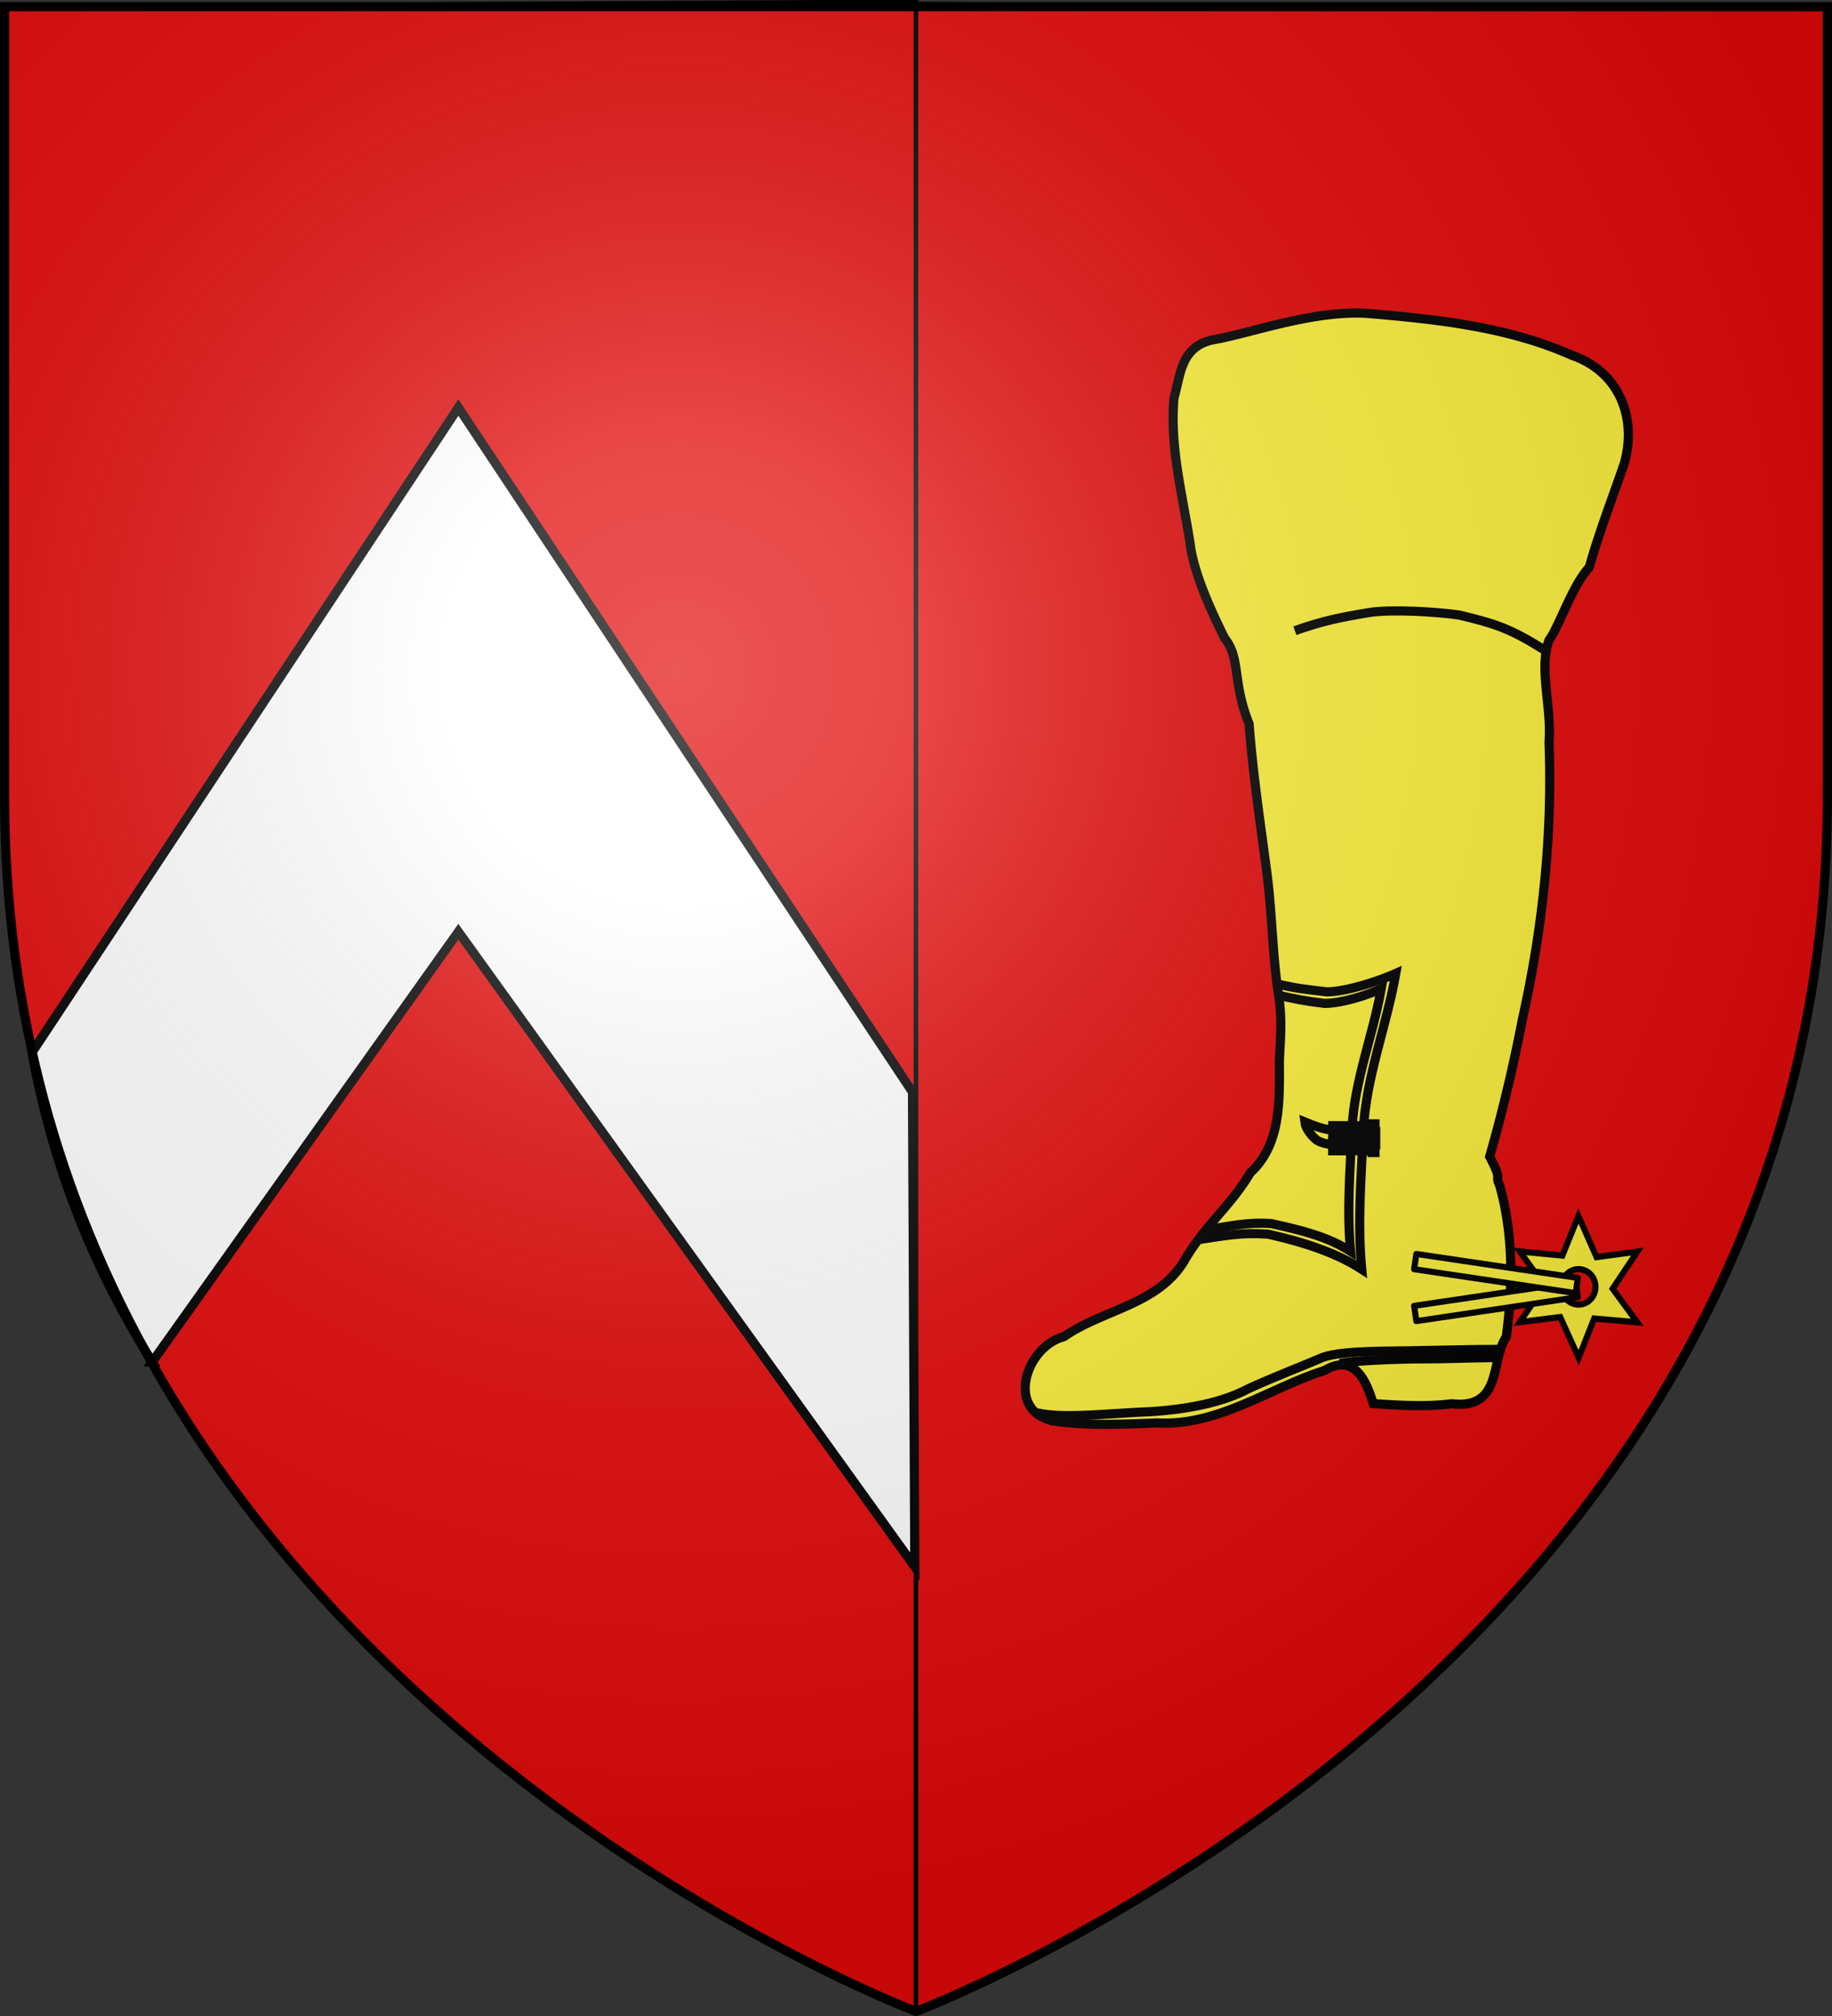
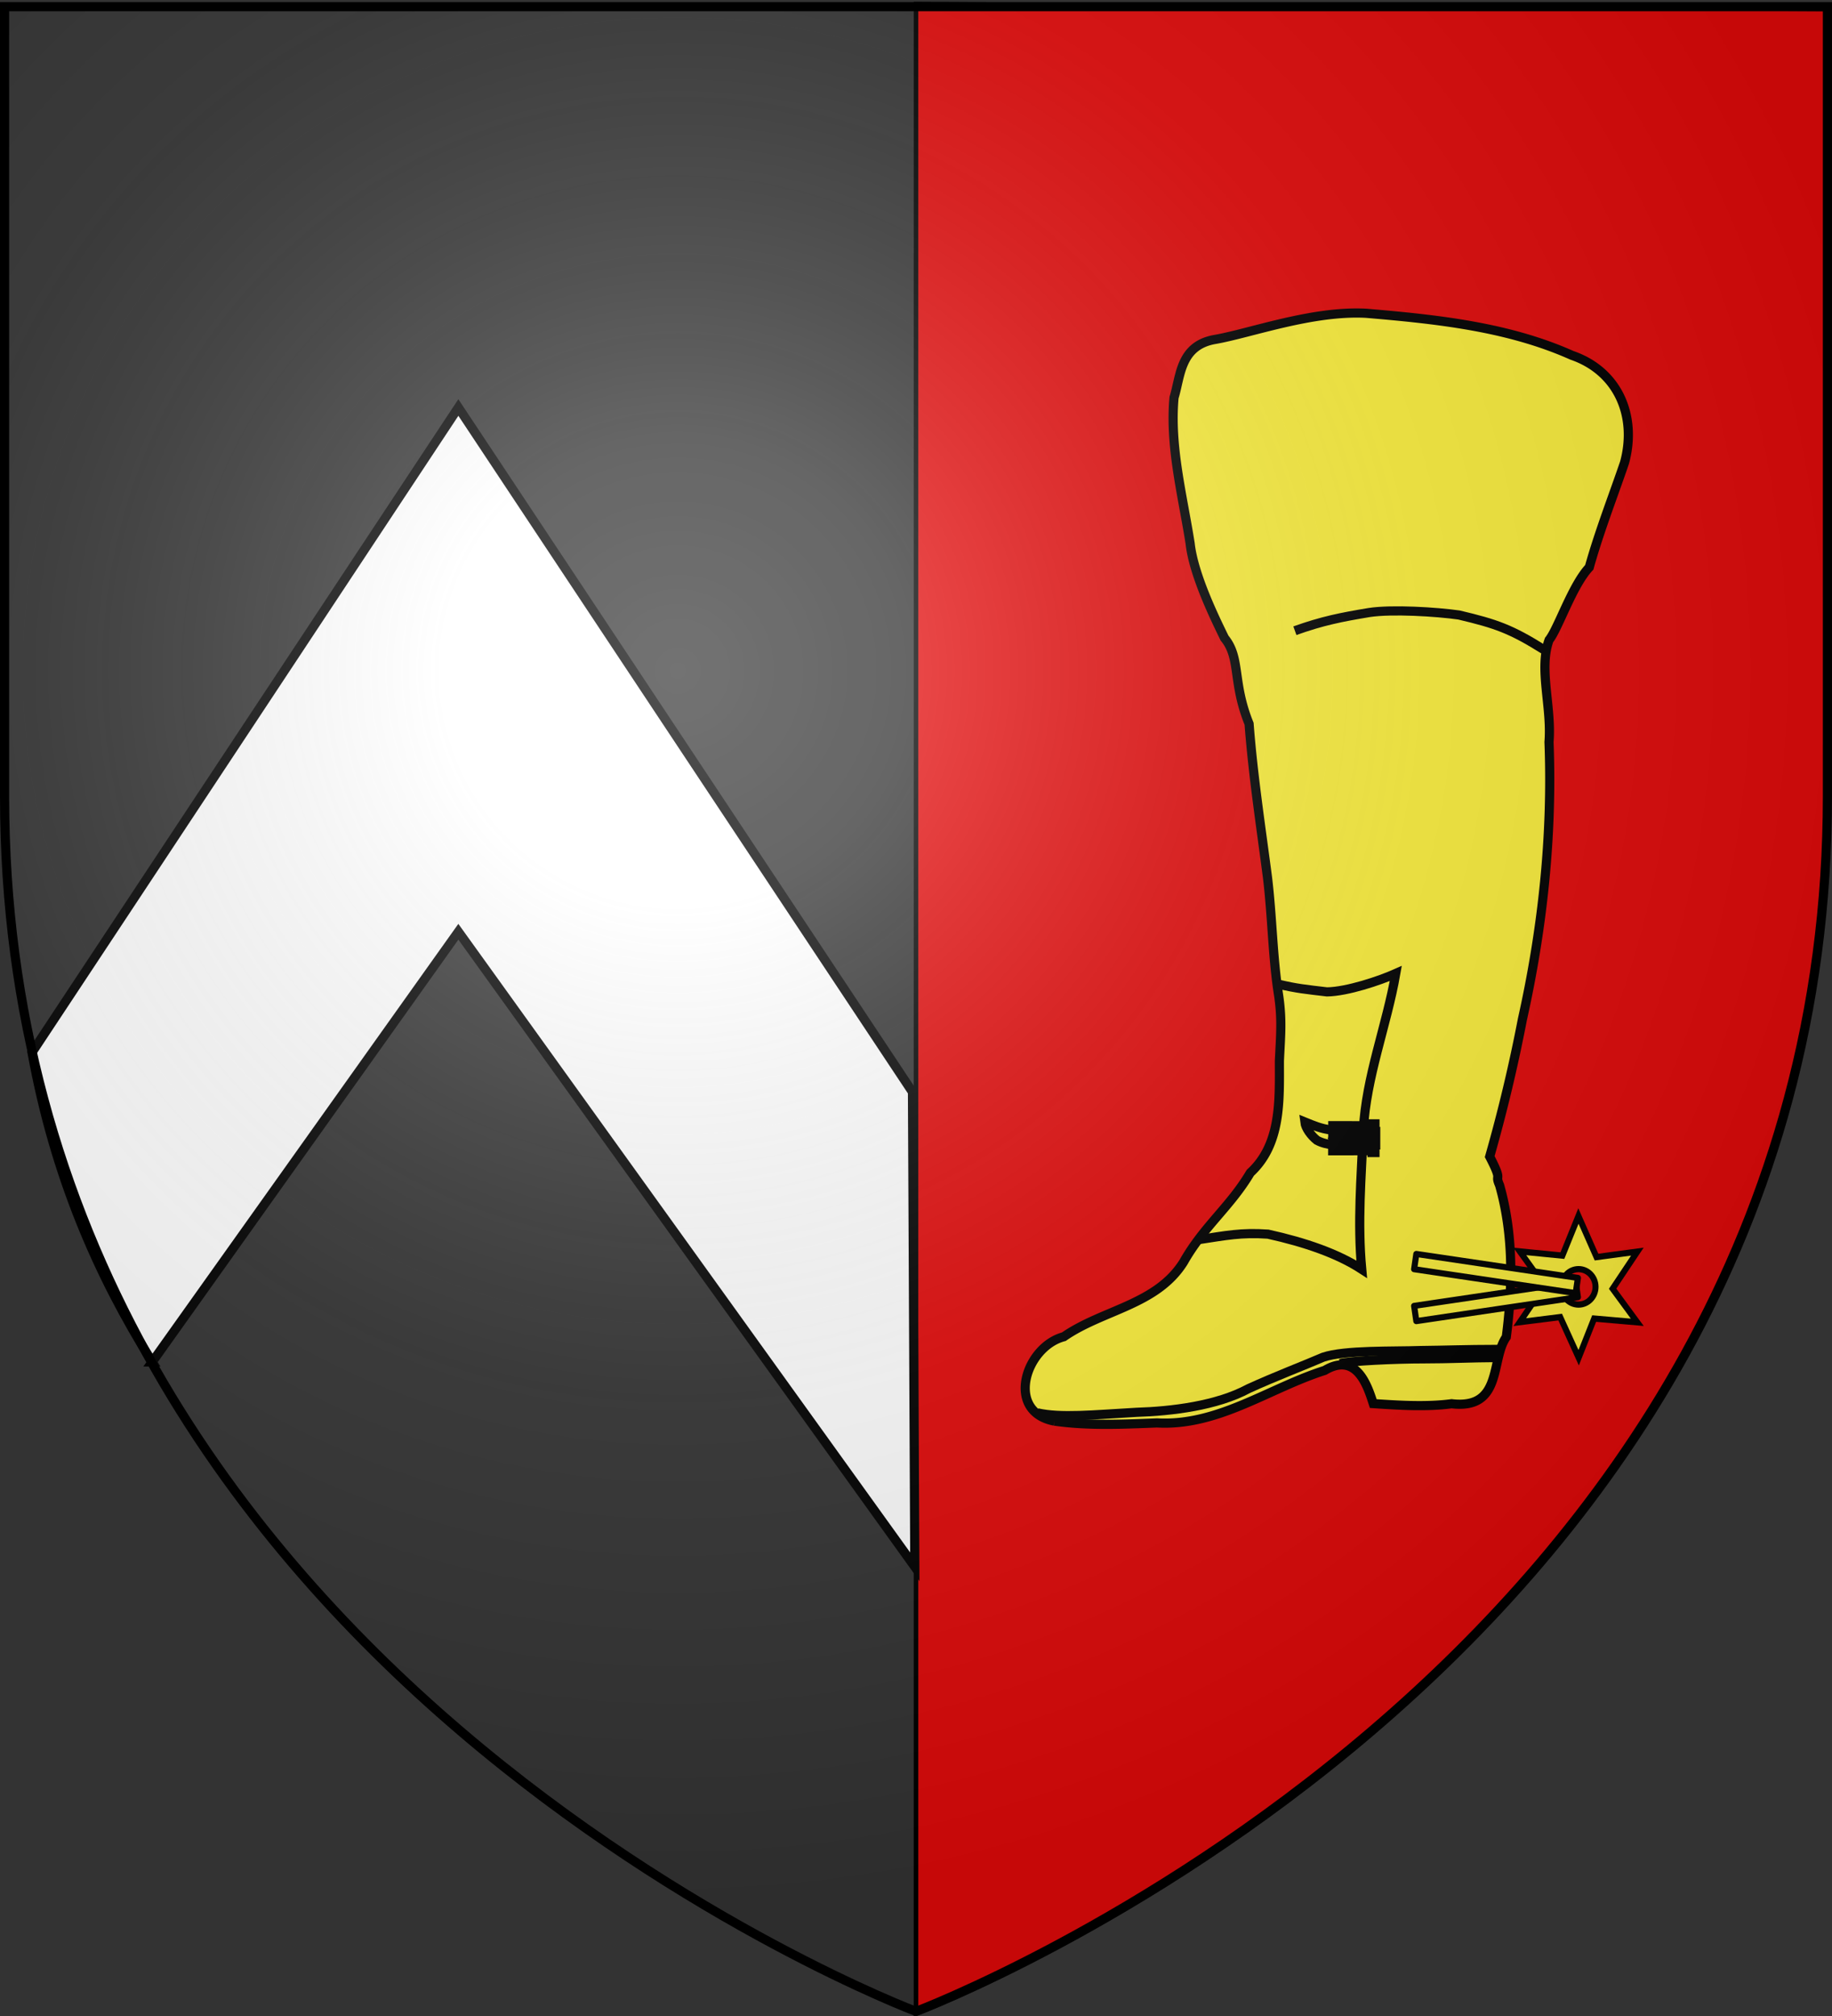
<svg xmlns="http://www.w3.org/2000/svg" xmlns:xlink="http://www.w3.org/1999/xlink" width="600" height="660" version="1.0">
  <rect width="100%" height="100%" fill="#333333" stroke="none" />
  <desc>Flag of Canton of Valais (Wallis)</desc>
  <defs>
    <radialGradient xlink:href="#b" id="Y" cx="221.445" cy="226.331" r="300" fx="221.445" fy="226.331" gradientTransform="matrix(1.353 0 0 1.349 -77.63 -85.747)" gradientUnits="userSpaceOnUse" />
    <linearGradient id="b">
      <stop offset="0" style="stop-color:white;stop-opacity:.314" />
      <stop offset=".19" style="stop-color:white;stop-opacity:.251" />
      <stop offset=".6" style="stop-color:#6b6b6b;stop-opacity:.125" />
      <stop offset="1" style="stop-color:black;stop-opacity:.125" />
    </linearGradient>
  </defs>
  <g style="display:inline">
-     <path d="M300 658.5V.59L1.5 2.175v258.552C1.5 546.18 300 658.5 300 658.5z" style="fill:#e20909;fill-opacity:1;fill-rule:evenodd;stroke:#000;stroke-width:1.5;stroke-linecap:butt;stroke-linejoin:miter;stroke-opacity:1;stroke-miterlimit:4;stroke-dasharray:none" />
    <path d="M300 659.25V1.34l298.5 1.586v258.552C598.5 546.93 300 659.25 300 659.25z" style="fill:#e20909;fill-opacity:1;fill-rule:evenodd;stroke:#000;stroke-width:1.5;stroke-linecap:butt;stroke-linejoin:miter;stroke-miterlimit:4;stroke-dasharray:none;stroke-opacity:1;display:inline" />
    <path d="M49.852 445.88 150.12 305.034l149.491 207.9-.767-155.431L150.12 133.41 10.48 344.526c7.413 40.638 21.659 73.078 39.373 101.354z" style="fill:#fff;fill-opacity:1;fill-rule:evenodd;stroke:#000;stroke-width:3;stroke-linecap:butt;stroke-linejoin:miter;stroke-miterlimit:4;stroke-dasharray:none;stroke-opacity:1;display:inline" />
    <g transform="translate(-361.005 -565.167)">
      <path d="M895.503-635.167a.45.45 0 1 1-.9 0 .45.45 0 1 1 .9 0" style="fill:#000;stroke:none;stroke-width:1.661;stroke-miterlimit:4;stroke-dasharray:none;stroke-opacity:1" transform="matrix(.112 .483 -.527 .103 695.96 1163.588)" />
      <g style="fill:#fc0;fill-opacity:1;stroke:#000;stroke-width:1.63;stroke-miterlimit:4;stroke-dasharray:none;stroke-opacity:1">
        <g style="fill:#fc0;fill-opacity:1;stroke:#000;stroke-width:1.802;stroke-miterlimit:4;stroke-dasharray:none;stroke-opacity:1">
-           <path d="M275.476 408.967c-9.736-1.842-5.731-14.583 1.856-16.57 7.704-5.332 18.305-6.225 23.604-14.673 4.006-7.047 9.165-10.832 13.15-17.525 6.167-5.66 5.724-14.325 5.73-21.95.214-4.895.607-8.144-.23-13.382-1.111-7.3-1.188-15.005-2.127-22.747-1.306-10.017-2.854-20.032-3.615-30.096-3.352-8.228-1.598-12.892-4.837-16.832-1.764-3.614-6.103-12.368-6.777-18.559-1.487-9.469-4.056-19.05-3.176-28.68 1.307-4.186 1.155-10.215 8.066-11.41 6.91-1.194 19.137-5.705 29.786-5.139 13.724 1.164 27.86 2.609 40.555 8.259 9.152 3.142 12.84 11.99 10.367 21.062-2.055 6.049-5.049 13.728-6.946 20.568-3.352 3.544-6.127 12.053-7.92 14.264-2.094 5.71.542 13.016-.017 20.044.705 18.312-1.243 36.577-5.24 54.443a316 316 0 0 1-6.451 26.977c2.738 5.264.869 3.166 1.954 5.634 2.756 9.65 2.597 19.891 1.318 29.802-3.13 4.393-.63 14.29-10.778 13.1-4.805.644-10.304.322-15.438-.029-1.103-3.395-3.258-10.254-9.566-6.515-11.009 3.494-20.982 10.983-33.046 10.315-6.73.255-13.535.593-20.222-.36z" style="fill:#fcef3c;fill-opacity:1;stroke:#000;stroke-width:1.802;stroke-miterlimit:4;stroke-dasharray:none;stroke-opacity:1" transform="matrix(1.662 0 0 1.667 248.489 348.66)" />
+           <path d="M275.476 408.967c-9.736-1.842-5.731-14.583 1.856-16.57 7.704-5.332 18.305-6.225 23.604-14.673 4.006-7.047 9.165-10.832 13.15-17.525 6.167-5.66 5.724-14.325 5.73-21.95.214-4.895.607-8.144-.23-13.382-1.111-7.3-1.188-15.005-2.127-22.747-1.306-10.017-2.854-20.032-3.615-30.096-3.352-8.228-1.598-12.892-4.837-16.832-1.764-3.614-6.103-12.368-6.777-18.559-1.487-9.469-4.056-19.05-3.176-28.68 1.307-4.186 1.155-10.215 8.066-11.41 6.91-1.194 19.137-5.705 29.786-5.139 13.724 1.164 27.86 2.609 40.555 8.259 9.152 3.142 12.84 11.99 10.367 21.062-2.055 6.049-5.049 13.728-6.946 20.568-3.352 3.544-6.127 12.053-7.92 14.264-2.094 5.71.542 13.016-.017 20.044.705 18.312-1.243 36.577-5.24 54.443a316 316 0 0 1-6.451 26.977c2.738 5.264.869 3.166 1.954 5.634 2.756 9.65 2.597 19.891 1.318 29.802-3.13 4.393-.63 14.29-10.778 13.1-4.805.644-10.304.322-15.438-.029-1.103-3.395-3.258-10.254-9.566-6.515-11.009 3.494-20.982 10.983-33.046 10.315-6.73.255-13.535.593-20.222-.36" style="fill:#fcef3c;fill-opacity:1;stroke:#000;stroke-width:1.802;stroke-miterlimit:4;stroke-dasharray:none;stroke-opacity:1" transform="matrix(1.662 0 0 1.667 248.489 348.66)" />
        </g>
      </g>
-       <path fill="none" d="M779.098 890.854c5.313 1.236 9.382 2.066 15.75 2.815 5.919-.065 13.86-2.716 18.512-4.766-2.705 15.256-8.738 30.036-9.543 45.54-.626 13.77-1.754 26.766-.484 40.392-7.119-4.57-15.038-6.702-25.948-9.088-7.888-.54-13.007.773-20.84 1.937" style="opacity:1;fill:#000;fill-opacity:0;fill-rule:evenodd;stroke:#000;stroke-width:3;stroke-linecap:butt;stroke-linejoin:miter;marker:none;marker-start:none;marker-mid:none;marker-end:none;stroke-miterlimit:4;stroke-dasharray:none;stroke-dashoffset:0;stroke-opacity:1;visibility:visible;display:inline;overflow:visible" />
      <path fill="none" d="M700.77 1027.708c7.6 1.72 18.096.642 32.409-.175 11.597-.354 26.328-2.144 36.678-7.73 8.944-4.086 18.666-7.779 24.536-10.326 7.025-2.373 22.943-1.846 31.905-2.17 8.486-.084 14.005-.357 25.383-.375" style="opacity:1;fill:#000;fill-opacity:0;fill-rule:evenodd;stroke:#000;stroke-width:3;stroke-linecap:butt;stroke-linejoin:miter;marker:none;marker-start:none;marker-mid:none;marker-end:none;stroke-miterlimit:4;stroke-dasharray:none;stroke-dashoffset:0;stroke-opacity:1;visibility:visible;display:inline;overflow:visible" />
      <path d="M799.96 1011.565c2.696-.806 17.934-1.542 27.48-1.535 7.58.013 15.934-.397 23.819-.421" style="opacity:1;fill:#000;fill-opacity:1;fill-rule:evenodd;stroke:#000;stroke-width:3;stroke-linecap:butt;stroke-linejoin:miter;marker:none;marker-start:none;marker-mid:none;marker-end:none;stroke-miterlimit:4;stroke-dasharray:none;stroke-dashoffset:0;stroke-opacity:1;visibility:visible;display:inline;overflow:visible" />
      <path fill="none" d="M779.851 887.411c5.916 1.393 8.653 1.636 15.744 2.48 6.59-.073 17.366-3.712 22.545-6.022-3.011 17.19-9.73 33.845-10.625 51.313-.697 15.516-1.953 30.16-.539 45.515-7.927-5.15-18.548-8.807-30.696-11.496-8.783-.608-13.792.457-22.514 1.768" style="opacity:1;fill:#000;fill-opacity:0;fill-rule:evenodd;stroke:#000;stroke-width:3;stroke-linecap:butt;stroke-linejoin:miter;marker:none;marker-start:none;marker-mid:none;marker-end:none;stroke-miterlimit:4;stroke-dasharray:none;stroke-dashoffset:0;stroke-opacity:1;visibility:visible;display:inline;overflow:visible" />
      <path fill="none" d="M803.227 935.223c-2.132.217-4.227.055-6.348-.144-3.054-.333-5.829-1.494-8.54-2.602.231 1.995 2.028 4.455 3.984 6.01 3.3 1.769 7.351 1.653 11.15 1.974" style="opacity:1;fill:#000;fill-opacity:0;fill-rule:evenodd;stroke:#000;stroke-width:3;stroke-linecap:butt;stroke-linejoin:miter;marker:none;marker-start:none;marker-mid:none;marker-end:none;stroke-miterlimit:4;stroke-dasharray:none;stroke-dashoffset:0;stroke-opacity:1;visibility:visible;display:inline;overflow:visible" />
      <g style="fill:#540;stroke:#000;stroke-width:3.085;stroke-miterlimit:4;stroke-dasharray:none">
        <g style="fill:#540;stroke:#000;stroke-width:40.42;stroke-miterlimit:4;stroke-dasharray:none">
          <path d="M71.942 1014.98h106.985v19.666H71.942z" style="opacity:1;fill:#540;fill-opacity:1;fill-rule:evenodd;stroke:#000;stroke-width:40.42;stroke-linecap:butt;stroke-linejoin:miter;marker:none;marker-start:none;marker-mid:none;marker-end:none;stroke-miterlimit:4;stroke-dasharray:none;stroke-dashoffset:0;stroke-opacity:1;visibility:visible;display:inline;overflow:visible" transform="matrix(0 .084 .066 0 743.202 927.252)" />
          <g style="fill:#540;stroke:#000;stroke-width:40.42;stroke-miterlimit:4;stroke-dasharray:none">
            <path d="M149.644 840.932c-17.813.063-29.286.063-48.203.063 0 22.88 0 143.46-.213 179.275l-22.097 1.97c-.07-34.953-.07-152.552-.07-181.245V819.93c9.742-.169 34.377.395 46.373.377 18.03.018 30.843-.546 46.59-.546V924.42c0 29.842 0 64.59-.286 97.82l-22.097-1.97c.003-35.815.003-71.592.003-93.325z" style="opacity:1;fill:#540;fill-opacity:1;fill-rule:evenodd;stroke:#000;stroke-width:40.42;stroke-linecap:butt;stroke-linejoin:miter;marker:none;marker-start:none;marker-mid:none;marker-end:none;stroke-miterlimit:4;stroke-dasharray:none;stroke-dashoffset:0;stroke-opacity:1;visibility:visible;display:inline;overflow:visible" transform="matrix(0 .084 .066 0 743.202 927.252)" />
            <path d="M125.434 836.167c-7.77 13.105-5.1 52.168-8.924 146.41-.5 12.333-7.221 26.661-14.88 32.403v23.275h47.61v-23.275c-7.66-5.742-14.38-20.07-14.88-32.403-3.825-94.242-1.155-133.305-8.926-146.41z" style="fill:#540;fill-opacity:1;fill-rule:evenodd;stroke:#000;stroke-width:40.42;stroke-linecap:butt;stroke-linejoin:miter;marker:none;marker-start:none;marker-mid:none;marker-end:none;stroke-miterlimit:4;stroke-dasharray:none;stroke-dashoffset:0;stroke-opacity:1;visibility:visible;display:inline;overflow:visible" transform="matrix(0 .084 .066 0 743.202 927.252)" />
          </g>
        </g>
      </g>
      <path fill="none" d="M866.628 777.841c-10.77-6.75-15.624-8.45-27.777-11.329-7.4-1.061-22.024-1.955-29.409-.817-9.247 1.542-15.303 2.728-24.346 5.958" style="opacity:1;fill:#000;fill-opacity:0;fill-rule:evenodd;stroke:#000;stroke-width:3;stroke-linecap:butt;stroke-linejoin:miter;marker:none;marker-start:none;marker-mid:none;marker-end:none;stroke-miterlimit:4;stroke-dasharray:none;stroke-dashoffset:0;stroke-opacity:1;visibility:visible;display:inline;overflow:visible" />
      <g style="display:inline;stroke:#000;stroke-opacity:1;stroke-width:5.771;stroke-miterlimit:4;stroke-dasharray:none">
        <path d="m105.903 119.529-15.405 36.843-40.902-3.911 23.786 31.966-23.852 33.832 38.857-4.721 17.739 37.788 14.871-36.417 41.414 3.484-23.675-31.246 23.786-34.506-39.235 5.103zm.134 49.41c8.997 0 16.294 7.401 16.294 16.5s-7.297 16.477-16.294 16.477-16.317-7.38-16.317-16.478 7.32-16.5 16.317-16.5z" style="fill:#fcef3c;fill-opacity:1;fill-rule:evenodd;stroke:#000;stroke-width:5.771;stroke-linecap:butt;stroke-linejoin:miter;stroke-miterlimit:4;stroke-dasharray:none;stroke-opacity:1" transform="matrix(.341 0 0 .352 841.844 921.19)" />
      </g>
      <path id="X" d="m824.144 992.687 52.92-7.84.723 4.991-52.919 7.84z" style="fill:#fcef3c;fill-opacity:1;fill-rule:evenodd;stroke:#000;stroke-width:2;stroke-linecap:round;stroke-linejoin:round;stroke-miterlimit:4;stroke-dasharray:none;stroke-dashoffset:10;stroke-opacity:1;display:inline" />
      <use xlink:href="#X" width="600" height="660" style="display:inline" transform="matrix(-1 0 0 1 1701.932 -9.159)" />
    </g>
  </g>
  <path d="M300 658.5s298.5-112.32 298.5-397.772V2.176H1.5v258.552C1.5 546.18 300 658.5 300 658.5" style="opacity:1;fill:url(#Y);fill-opacity:1;fill-rule:evenodd;stroke:none;stroke-width:1px;stroke-linecap:butt;stroke-linejoin:miter;stroke-opacity:1" />
  <path d="M300 658.5S1.5 546.18 1.5 260.728V2.176h597v258.552C598.5 546.18 300 658.5 300 658.5z" style="opacity:1;fill:none;fill-opacity:1;fill-rule:evenodd;stroke:#000;stroke-width:3;stroke-linecap:butt;stroke-linejoin:miter;stroke-miterlimit:4;stroke-dasharray:none;stroke-opacity:1" />
</svg>